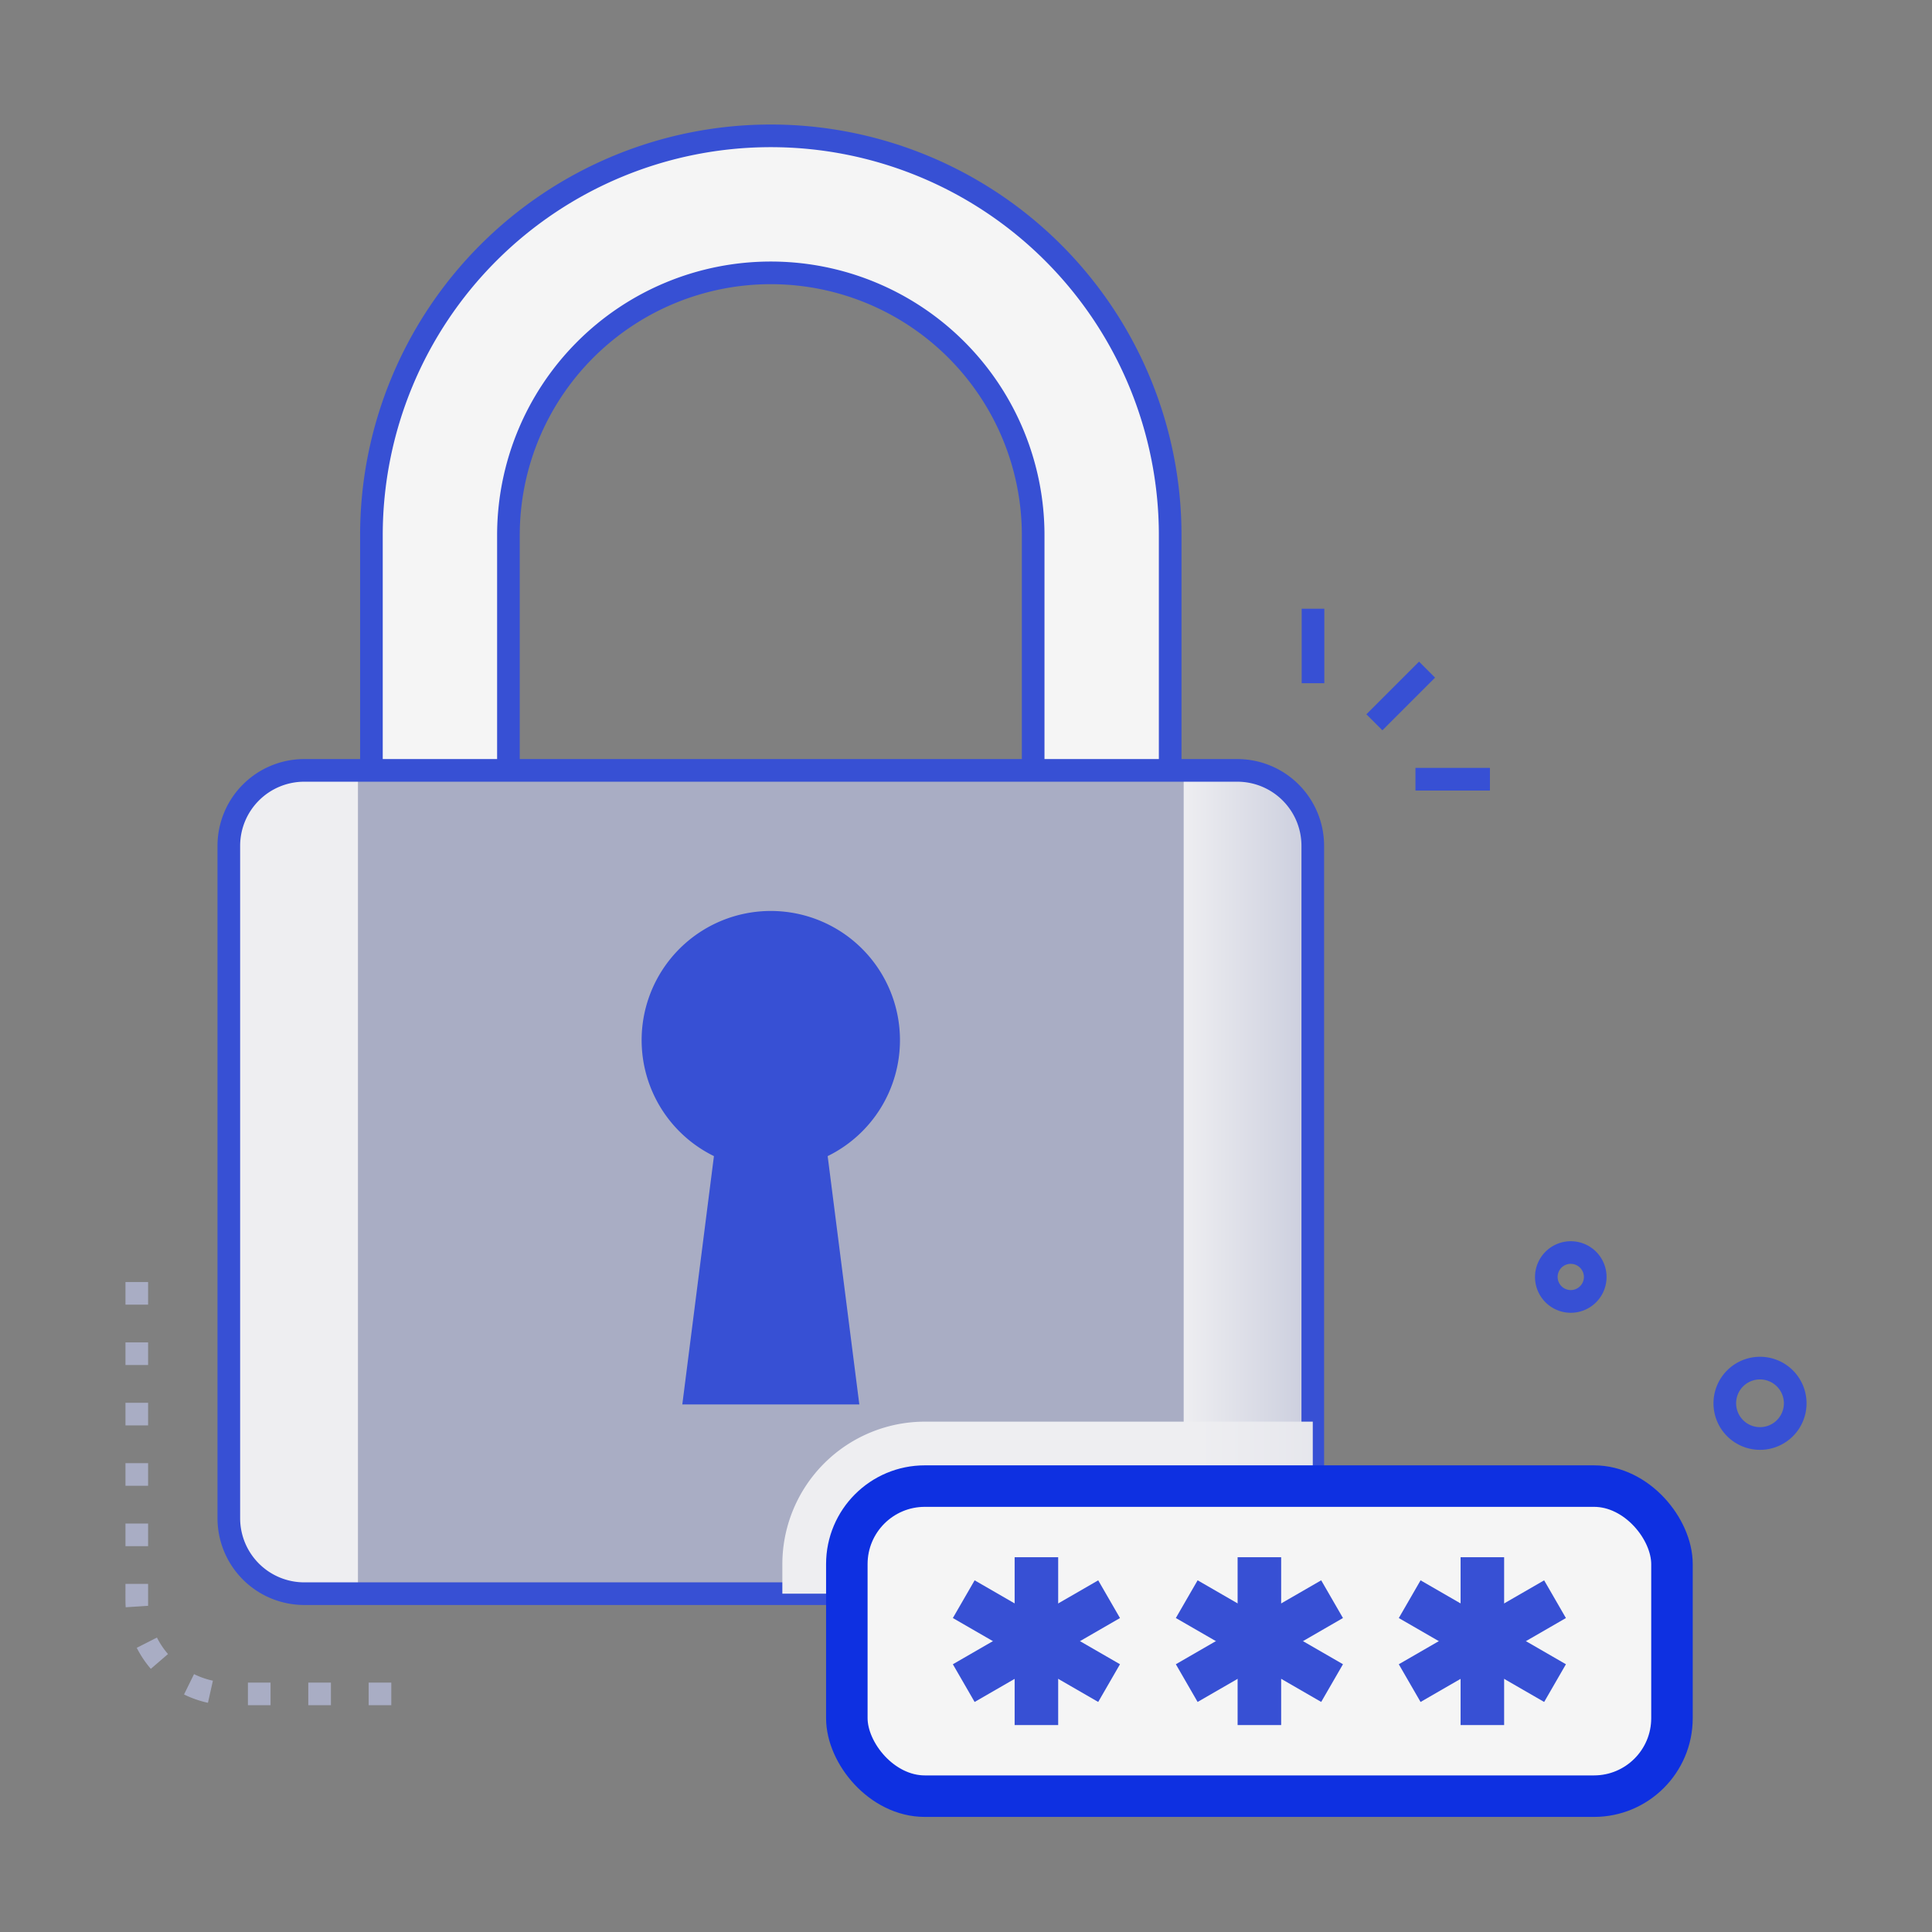
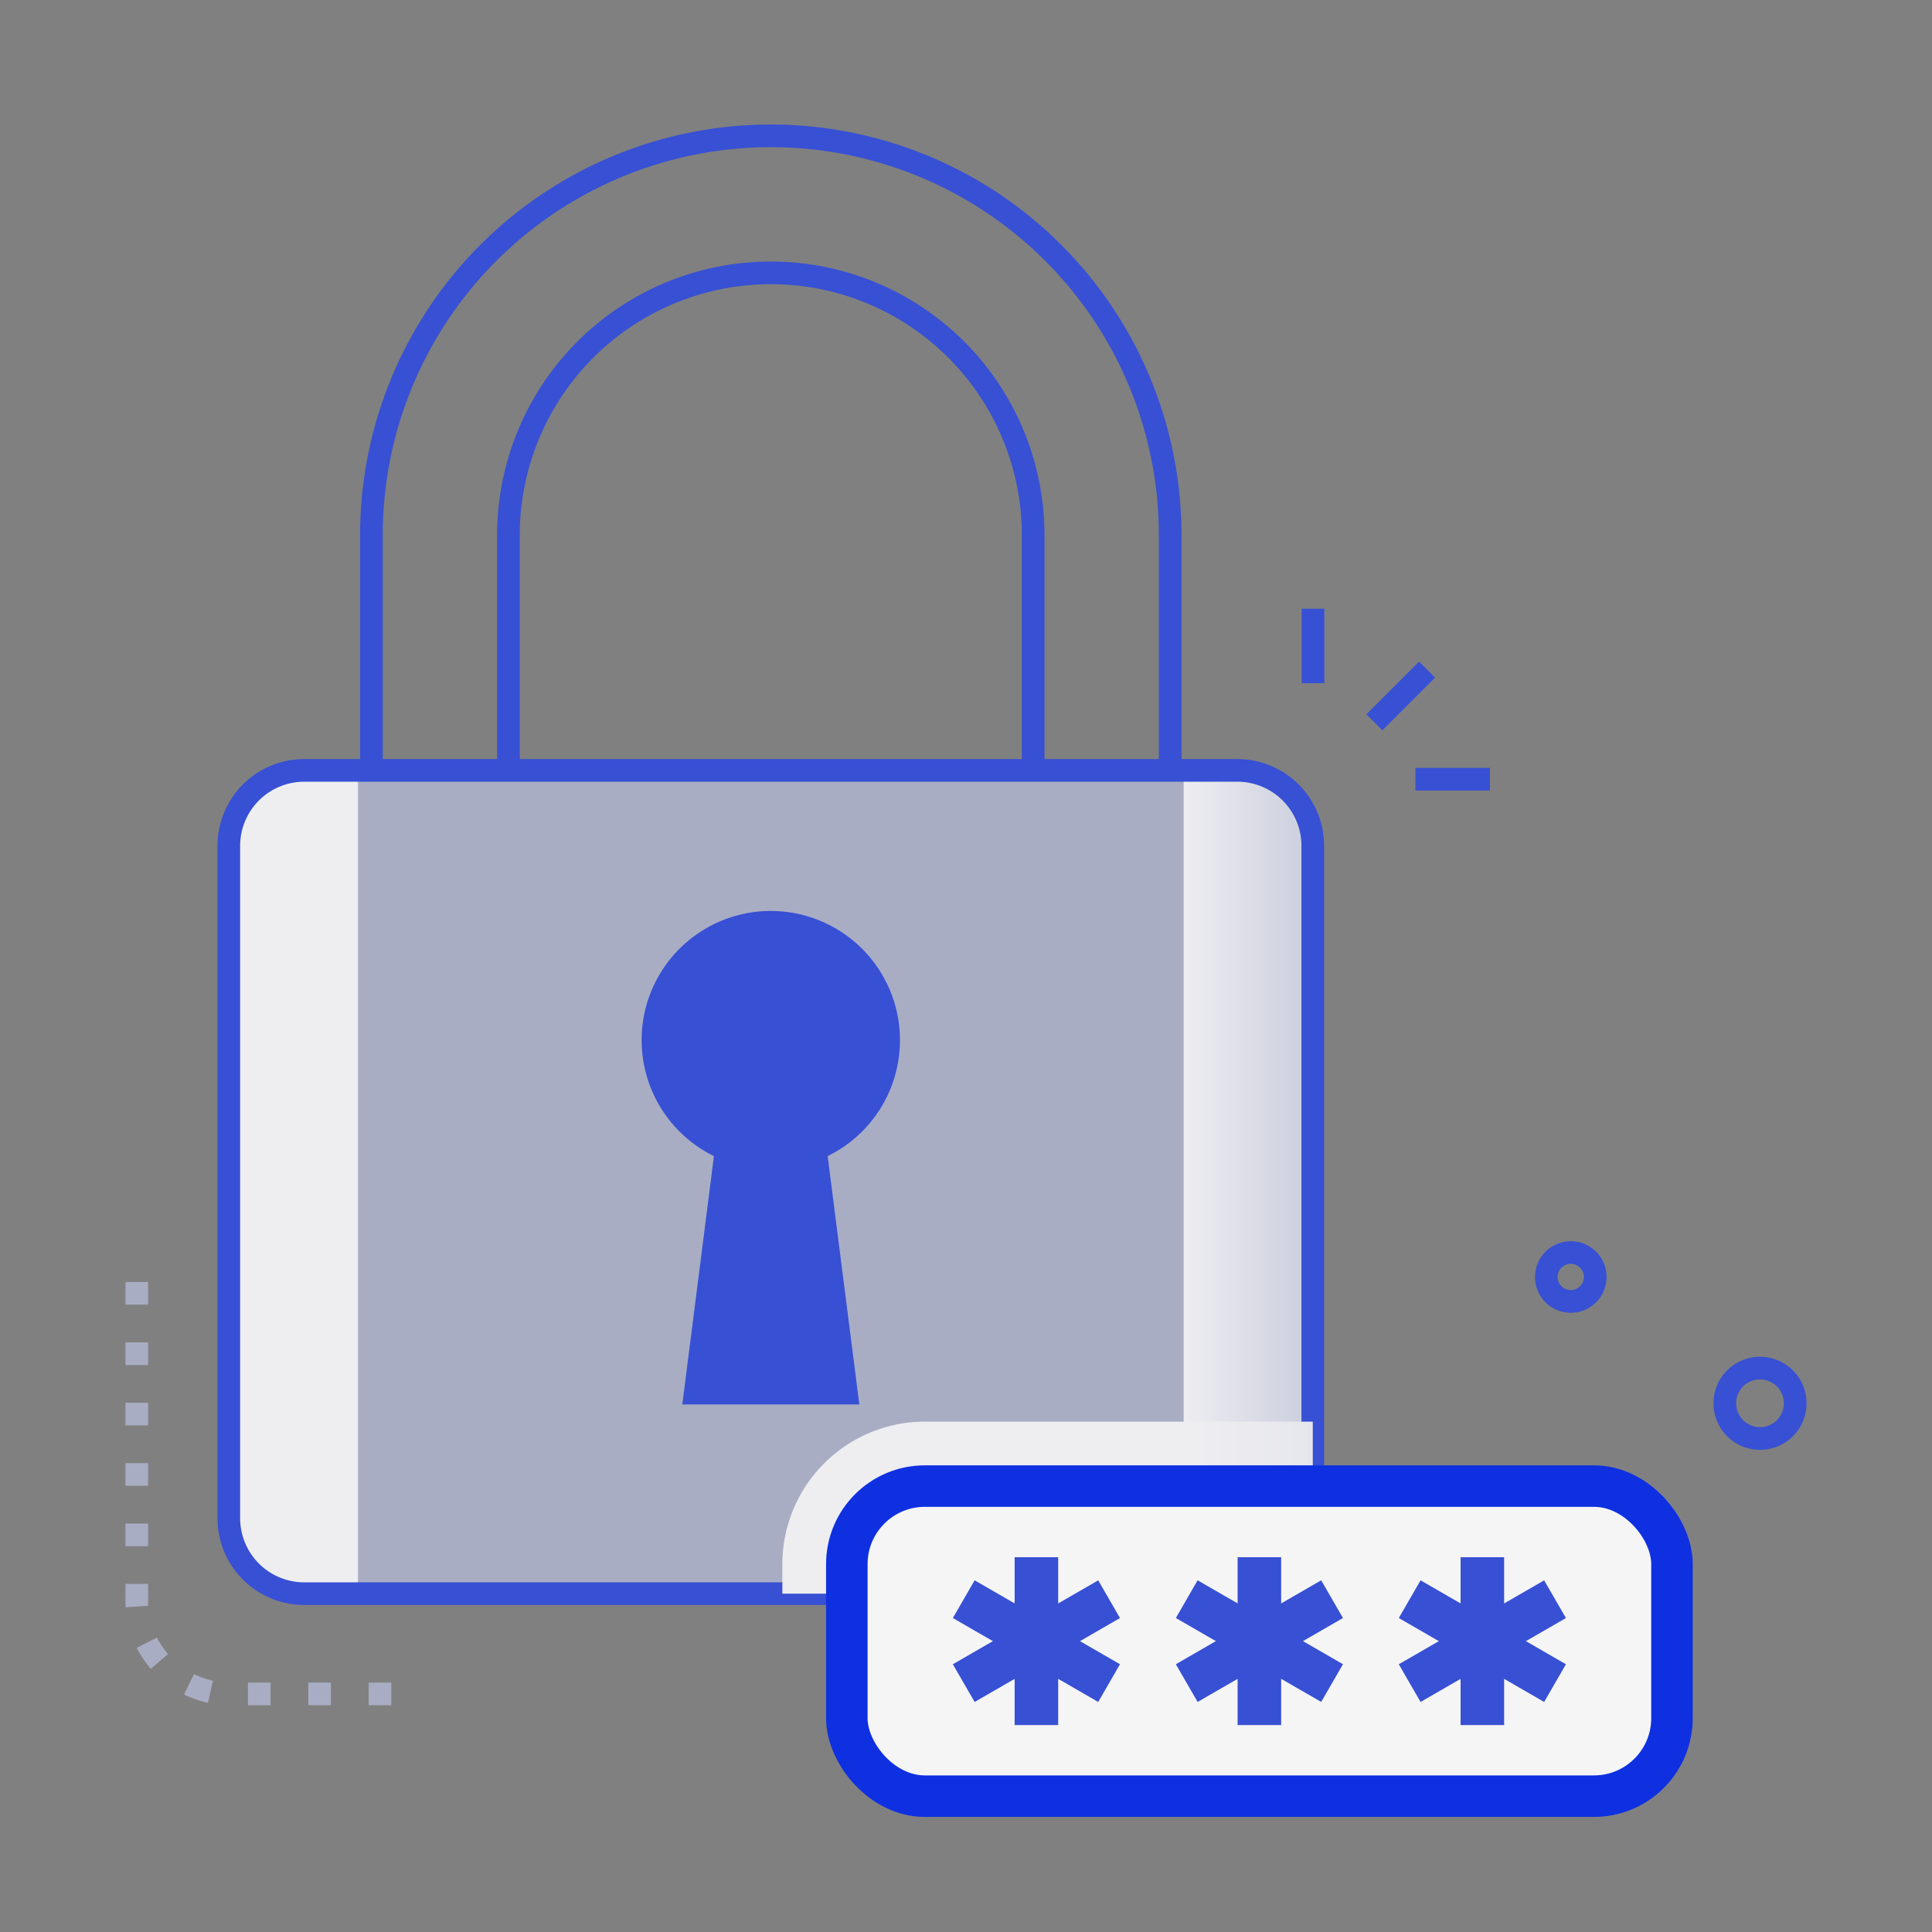
<svg xmlns="http://www.w3.org/2000/svg" xmlns:xlink="http://www.w3.org/1999/xlink" viewBox="0 0 512 512">
  <rect x="0" y="0" width="512" height="512" fill="#808080" stroke="none" />
  <defs>
    <linearGradient id="a" x1="317.44" x2="351.66" y1="270.8" y2="270.8" gradientTransform="rotate(180 332.675 292.025)" gradientUnits="userSpaceOnUse">
      <stop class="stopColorcacfdd svgShape" offset="0" stop-color="#cacddd" />
      <stop class="stopColoreef0f1 svgShape" offset="1" stop-color="#eeeef1" />
    </linearGradient>
    <linearGradient id="b" x1="60.64" x2="94.86" y1="313.25" y2="313.25" xlink:href="#a" />
    <linearGradient id="c" x1="207.33" x2="347.9" y1="399.54" y2="399.54" xlink:href="#a" />
  </defs>
  <g class="color000000 svgShape" data-name="Password protection">
-     <path fill="#f5f5f5" d="M310.11,204.16H273.8V141.84a69.53,69.53,0,0,0-139.06,0v62.32H98.43V141.84a105.84,105.84,0,0,1,211.68,0Z" class="colorf5f5f5 svgShape" />
    <path fill="#3750d4" d="M313.11,204.16h-6V141.84a102.84,102.84,0,0,0-205.68,0v62.32h-6V141.84a108.84,108.84,0,0,1,217.68,0Z" class="color5e6175 svgShape" />
    <path fill="#3750d4" d="M276.8,204.16h-6V141.84a66.53,66.53,0,0,0-133.06,0v62.32h-6V141.84a72.53,72.53,0,0,1,145.06,0Z" class="color5e6175 svgShape" />
    <rect width="287.27" height="218.17" x="60.64" y="204.16" fill="#a9adc4" class="colora9afc4 svgShape" rx="20" />
    <rect width="287.26" height="218.17" x="60.64" y="204.16" fill="#a9adc4" class="colora9afc4 svgShape" rx="20" />
    <path d="M313.69,422.34V204.16h14.22a20,20,0,0,1,20,20V402.34a20,20,0,0,1-20,20Z" style="mix-blend-mode:multiply" fill="url(#a)" />
    <path d="M94.86,204.16V422.34H80.64a20,20,0,0,1-20-20V224.16a20,20,0,0,1,20-20Z" style="mix-blend-mode:multiply" fill="url(#b)" />
    <path fill="#3750d4" d="M327.9,425.34H80.64a23,23,0,0,1-23-23V224.16a23,23,0,0,1,23-23H327.9a23,23,0,0,1,23,23V402.34A23,23,0,0,1,327.9,425.34ZM80.64,207.16a17,17,0,0,0-17,17V402.34a17,17,0,0,0,17,17H327.9a17,17,0,0,0,17-17V224.16a17,17,0,0,0-17-17Z" class="color5e6175 svgShape" />
    <path d="M347.9,376.75v25.59a20,20,0,0,1-20,20H207.33V414.5a37.8,37.8,0,0,1,37.76-37.75Z" style="mix-blend-mode:multiply" fill="url(#c)" />
    <rect width="218.67" height="82.17" x="224.42" y="393.83" fill="#f5f5f5" class="colorf5f5f5 svgShape" rx="20.67" />
    <rect width="218.67" height="82.17" x="224.42" y="393.83" fill="none" stroke="#0e30e1" stroke-miterlimit="10" stroke-width="11" class="colorStrokee1830e svgStroke" rx="20.67" />
    <rect width="11.54" height="44.48" x="268.89" y="412.68" fill="#3750d4" class="color5e6175 svgShape" />
    <rect width="44.48" height="11.54" x="252.42" y="429.15" fill="#3750d4" class="color5e6175 svgShape" transform="rotate(-30 274.665 434.916)" />
    <rect width="11.54" height="44.48" x="268.89" y="412.68" fill="#3750d4" class="color5e6175 svgShape" transform="rotate(-60 274.659 434.917)" />
    <rect width="11.54" height="44.48" x="327.98" y="412.68" fill="#3750d4" class="color5e6175 svgShape" />
    <rect width="44.48" height="11.54" x="311.51" y="429.15" fill="#3750d4" class="color5e6175 svgShape" transform="rotate(-30 333.747 434.907)" />
    <rect width="11.54" height="44.48" x="327.98" y="412.68" fill="#3750d4" class="color5e6175 svgShape" transform="rotate(-60 333.748 434.911)" />
    <rect width="11.54" height="44.48" x="387.07" y="412.68" fill="#3750d4" class="color5e6175 svgShape" />
    <rect width="44.48" height="11.54" x="370.6" y="429.15" fill="#3750d4" class="color5e6175 svgShape" transform="rotate(-30 392.843 434.922)" />
    <rect width="11.54" height="44.48" x="387.07" y="412.68" fill="#3750d4" class="color5e6175 svgShape" transform="rotate(-60 392.841 434.919)" />
    <path fill="#3750d4" d="M238.5,275.65a34.23,34.23,0,1,0-49.3,30.73l-8.38,65.81h46.91l-8.39-65.81A34.21,34.21,0,0,0,238.5,275.65Z" class="color5e6175 svgShape" />
    <rect width="19.74" height="6" x="361.34" y="181.43" fill="#3750d4" class="color5e6175 svgShape" transform="rotate(-45 371.216 184.437)" />
    <rect width="6" height="19.74" x="344.96" y="161.32" fill="#3750d4" class="color5e6175 svgShape" />
    <rect width="19.74" height="6" x="375.11" y="203.5" fill="#3750d4" class="color5e6175 svgShape" />
    <path fill="#a9adc4" d="M103.7,451.9h-6v-6h6Zm-16,0h-6v-6h6Zm-16,0h-6v-6h6Zm-16.59-.64a27.72,27.72,0,0,1-6.34-2.21l2.65-5.39a21.5,21.5,0,0,0,5,1.74Zm-15.14-9a28.08,28.08,0,0,1-3.73-5.57l5.35-2.72a21.82,21.82,0,0,0,2.93,4.37Zm-6.66-16.32c-.09-1.33-.06-2.1-.06-6.19h6c0,4,0,4.76,0,5.81Zm5.94-16.19h-6v-6h6Zm0-16h-6v-6h6Zm0-16h-6v-6h6Zm0-16h-6v-6h6Zm0-16h-6v-6h6Z" class="colora9afc4 svgShape" />
    <path fill="#3750d4" d="M466.41 384.22a12.33 12.33 0 1112.34-12.57h0A12.32 12.32 0 01466.41 384.22zm-4.57-16.71a6.33 6.33 0 1010.91 4.26A6.34 6.34 0 00461.84 367.51zM416.27 347.9A9.48 9.48 0 11423.1 345 9.49 9.49 0 01416.27 347.9zM413.75 336a3.48 3.48 0 106 2.34A3.49 3.49 0 00413.75 336z" class="color5e6175 svgShape" />
  </g>
</svg>